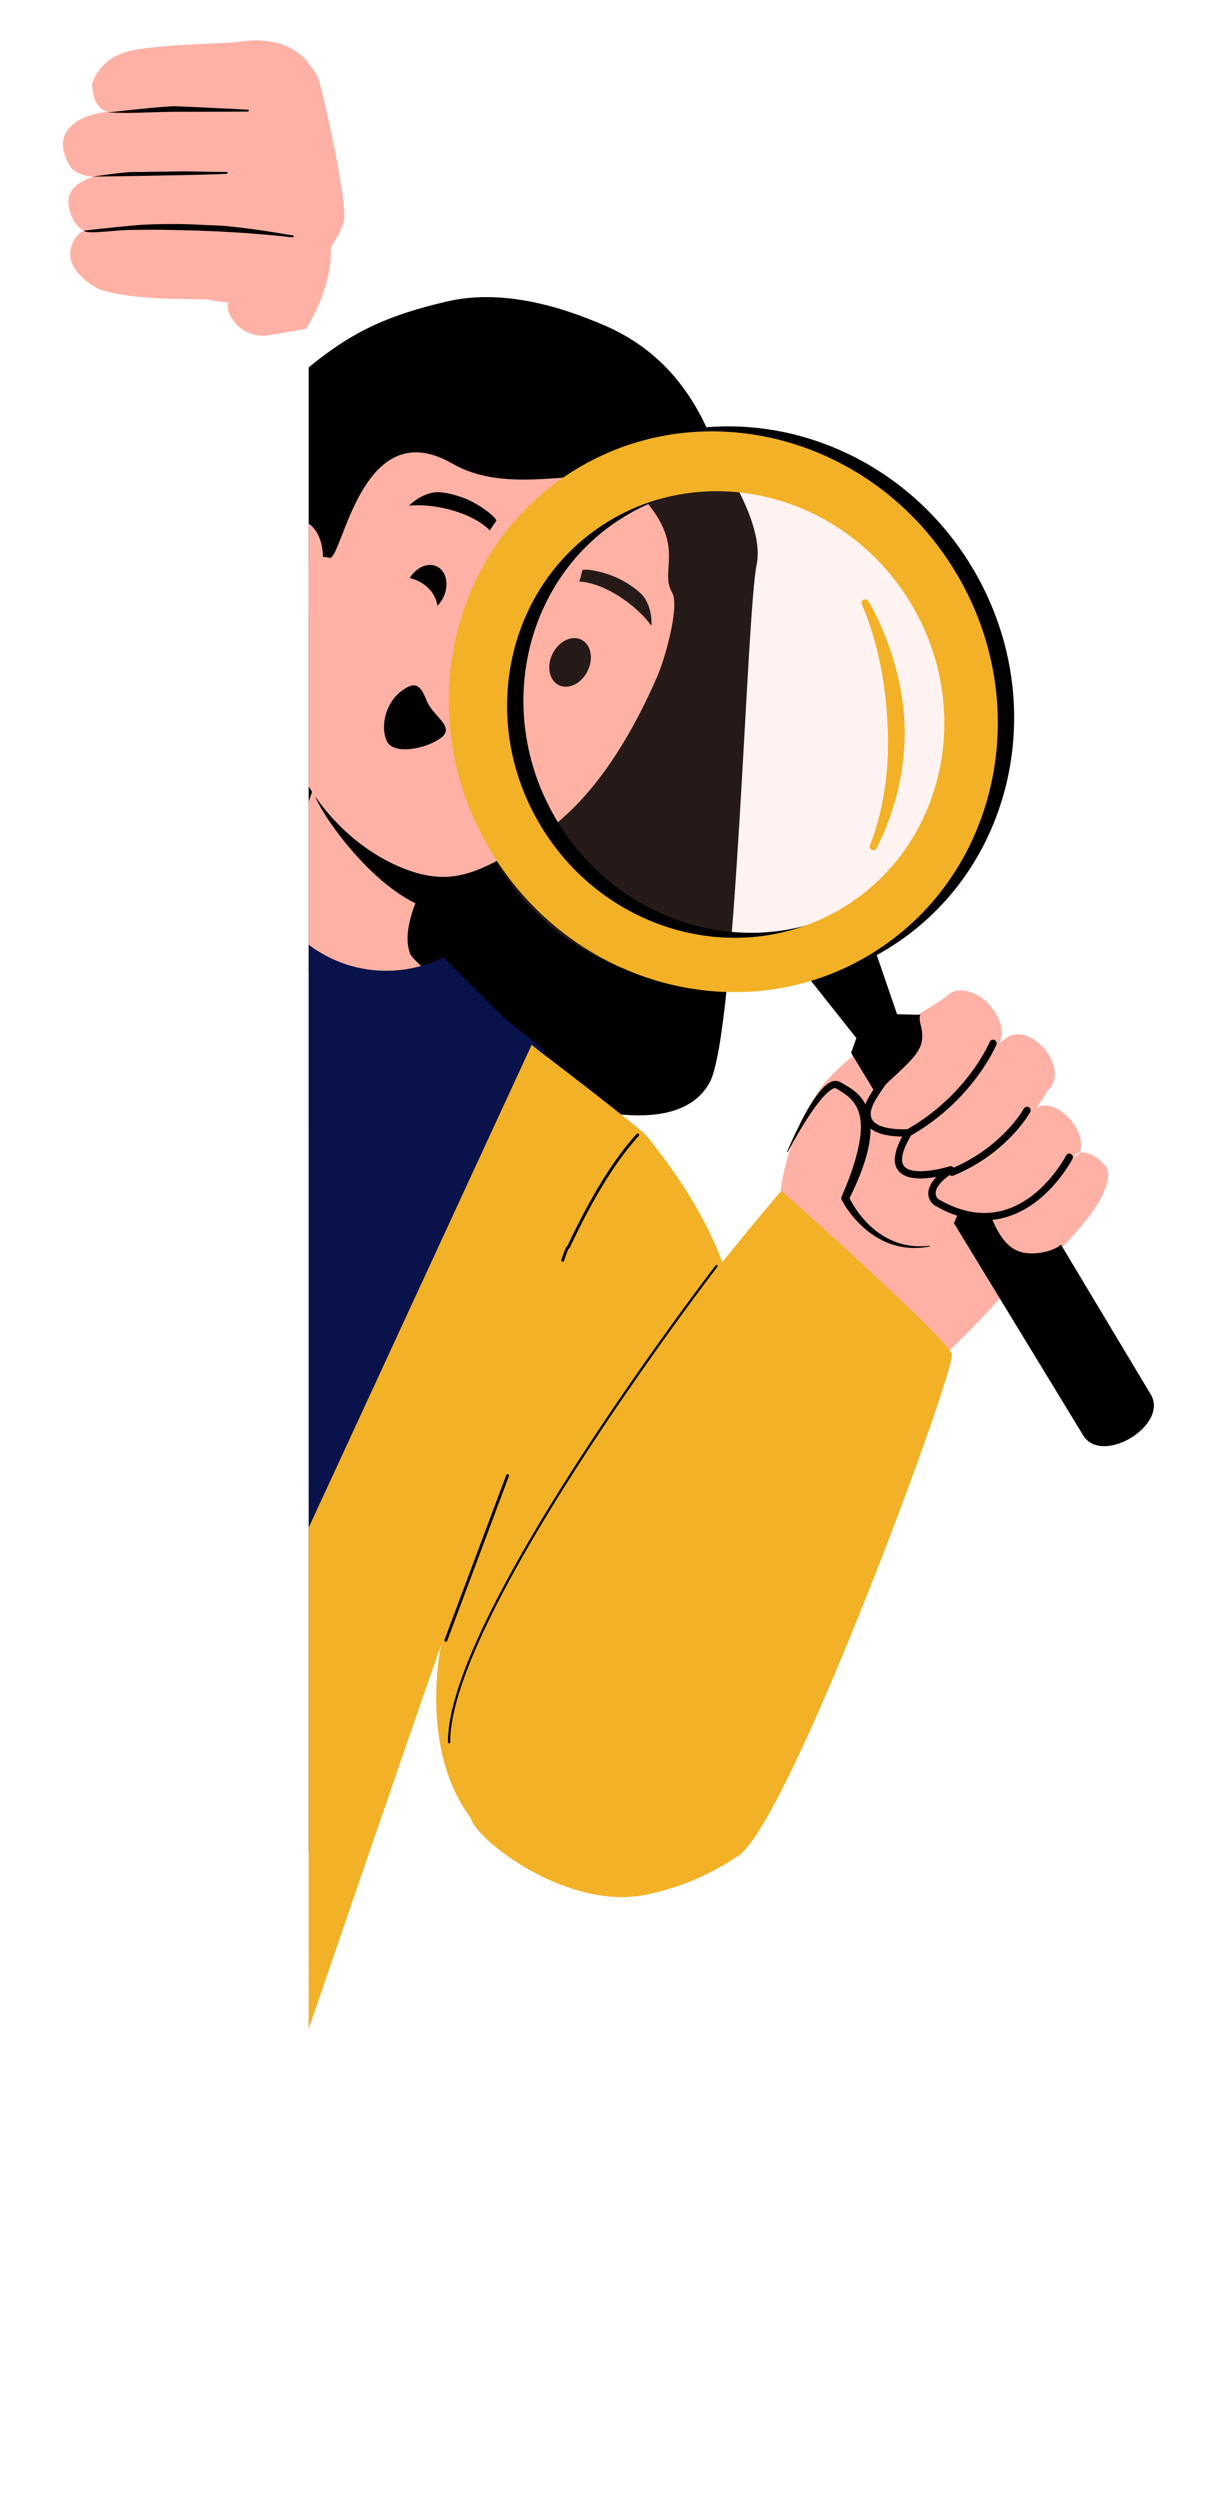
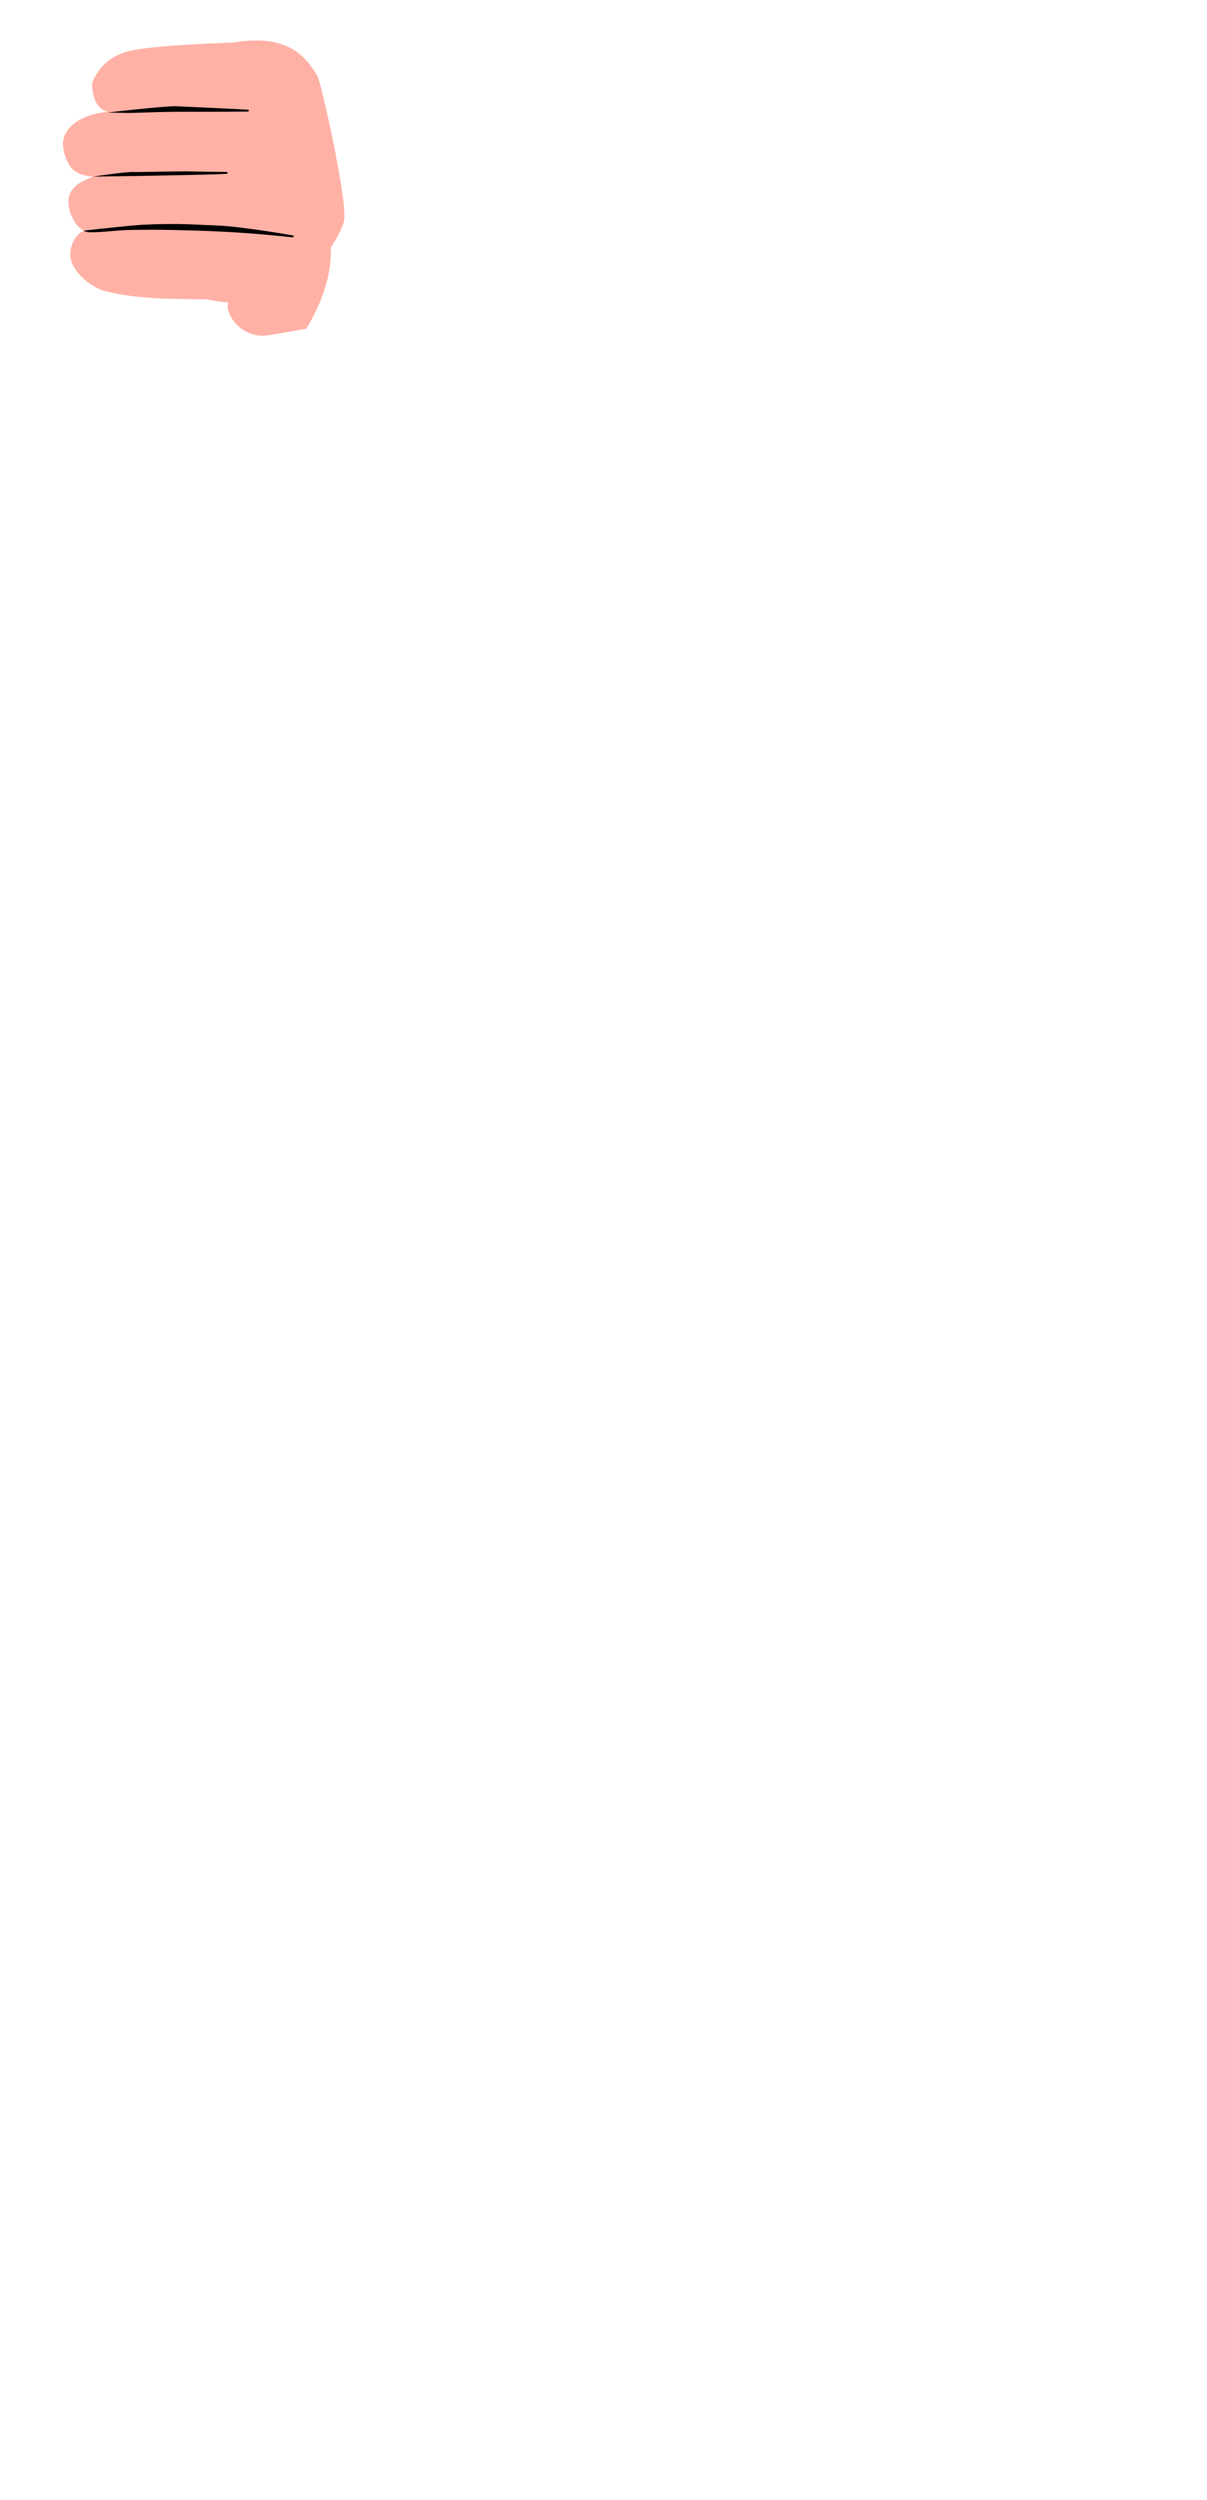
<svg xmlns="http://www.w3.org/2000/svg" clip-rule="evenodd" fill="#000000" fill-rule="evenodd" height="1688.2" preserveAspectRatio="xMidYMid meet" stroke-linejoin="round" stroke-miterlimit="2" version="1" viewBox="-42.2 -26.6 815.6 1688.2" width="815.6" zoomAndPan="magnify">
  <g>
    <g>
      <g transform="matrix(2.05 0 0 2.129 -2396.548 -5625.43)">
        <clipPath id="a">
          <path d="M1250.21 2703.74H1546.624V3422.407H1250.21z" />
        </clipPath>
        <g clip-path="url(#a)">
          <path d="M975.959 2703.74H1546.626V3422.407H975.959z" fill="none" />
          <clipPath id="b">
-             <path d="M975.959 2703.74H1546.626V3422.407H975.959z" />
-           </clipPath>
+             </clipPath>
          <g clip-path="url(#b)">
            <g>
              <g id="change1_18">
                <path d="M1280.61,389.85C1319.51,473.171 1342.93,626.375 1325.43,763.899C1304.79,926.119 632.361,1029.59 617.962,866.873C613.045,811.317 770.52,423.068 780.978,372.96C789.742,330.969 858.692,290.015 863.267,285.132C909.41,235.882 959.925,214.102 1015.27,214.102C1061.84,214.102 1123.76,220.303 1170.51,254.98C1225.89,296.071 1251.56,327.615 1280.61,389.85Z" fill="#000000" transform="matrix(-.302 -.126 -.131 .291 1682.588 2798.728)" />
              </g>
              <g id="change2_3">
-                 <path d="M5803,4191C5831.7,4191 5855,4217.89 5855,4251C5855,4284.11 5794.05,4326.31 5765.36,4326.31C5759.71,4326.31 5754.28,4325.27 5749.19,4323.35C5728.4,4315.5 5751,4277.61 5751,4251C5751,4217.89 5774.3,4191 5803,4191Z" fill="#ffb1a5" transform="matrix(-.228 -.095 -.144 .319 3175.504 2009.568)" />
-               </g>
+                 </g>
              <g id="change2_6">
                <path d="M1027.72,871.946C1027.72,871.946 1025.23,904.132 1024.19,917.554C1022.89,934.362 1023.01,962.961 1036.13,976.044C1043.05,982.944 1106.54,1001.77 1149.75,1017.56C1172.72,1025.96 1175.35,1030.05 1192.97,1038.64C1212.52,1048.18 1207.02,1065.34 1205.88,1073.03C1200.91,1106.76 1067.17,1139.02 1067.17,1139.02L1055.8,1139.07L1056.4,1139.84L969.059,1139.45L881.719,1139.84L882.322,1139.07L870.946,1139.02C870.946,1139.02 737.207,1106.76 732.232,1073.03C731.099,1065.34 725.597,1048.18 745.149,1038.64C767.056,1027.96 785.062,1015.53 813.213,1005.45C850.28,992.177 895.96,982.051 901.984,976.044C915.108,962.961 915.223,934.362 913.922,917.554C912.883,904.132 913.922,893.573 913.922,893.573L1027.72,871.946Z" fill="#ffb1a5" transform="matrix(-.375 -.157 -.163 .361 1781.002 2721.567)" />
              </g>
              <g id="change1_2">
                <path d="M1118.1,745.476C1118.1,745.476 1141.87,738.825 1142.65,747.468C1143.07,751.984 1104.15,778.074 1073.94,779.352C1074.05,775.412 1073.89,771.669 1073.65,768.579C1073.02,760.376 1073.65,753.923 1073.65,753.923L1118.1,745.476Z" fill="#000000" transform="matrix(-.614 -.256 -.266 .591 2152.287 2730.753)" />
              </g>
              <g id="change2_8">
                <path d="M464.728,3073.14C505.381,3062.17 573.044,3120.12 651.917,3113.5C765.131,3104.01 718.719,3219.77 732.903,3221.38C751.976,3223.53 755.965,3237.4 753.792,3246.86C745.693,3282.11 751.665,3296.95 736.387,3322.61C698.862,3385.63 612.758,3424.98 531.594,3424.98C468.6,3424.98 448.975,3402.81 411.677,3365.12C376.105,3329.18 357.23,3275.67 357.23,3203.74C357.23,3187.29 365.594,3144.95 378.531,3138.11C403.171,3125.07 380.882,3095.78 464.728,3073.14Z" fill="#ffb1a5" transform="matrix(-.28 -.117 -.165 .365 1993.798 1716.678)" />
              </g>
              <g id="change1_6">
                <path d="M10191.9,11011.9C10205.8,11011.9 10224.6,11002.3 10224.6,11011.9C10224.6,11021.4 10211.6,11040.7 10197.6,11040.7C10183.6,11040.7 10172.3,11032.9 10172.3,11023.4C10172.3,11013.8 10177.9,11011.9 10191.9,11011.9Z" fill="#000000" transform="matrix(.147 .36 -.49 .365 5186.711 -4836.416)" />
              </g>
              <g id="change1_17">
                <path d="M5167,478.181C5167,478.181 5155.69,467.307 5131.26,467.318C5108.24,467.328 5093.1,476.721 5093.1,476.721C5093.1,476.721 5098.79,460.964 5110.89,452.696C5118.04,447.803 5131.88,448.34 5136.07,448.696C5152.4,450.085 5171.17,461.563 5170.13,464.816C5170.13,464.816 5167,476.467 5167,478.181Z" fill="#000000" transform="matrix(.362 .102 -.071 .25 -526.563 2151.518)" />
              </g>
              <g id="change1_16">
                <path d="M5167,478.181C5167,478.181 5155.69,467.307 5131.26,467.318C5108.24,467.328 5093.1,476.721 5093.1,476.721C5093.1,476.721 5098.79,460.964 5110.89,452.696C5118.04,447.803 5131.88,448.34 5136.07,448.696C5152.4,450.085 5171.17,461.563 5170.13,464.816C5170.13,464.816 5167,476.467 5167,478.181Z" fill="#000000" transform="matrix(-.319 -.194 -.148 .216 3058.436 3713.387)" />
              </g>
              <g id="change1_3" transform="matrix(.577 .274 -.285 .555 706.567 2260.742)">
                <ellipse cx="1291.92" cy="405.739" fill="#000000" rx="10" ry="13" />
              </g>
              <g id="change1_19" transform="matrix(.573 .272 -.283 .551 663.37 2241.688)">
                <ellipse cx="1291.92" cy="405.739" fill="#000000" rx="10" ry="13" />
              </g>
              <g id="change2_4" transform="matrix(.922 .438 -.283 .551 206.409 2031.875)">
                <ellipse cx="1291.92" cy="405.739" fill="#ffb1a5" rx="10" ry="13" />
              </g>
              <g id="change1_13">
-                 <path d="M861.783,17580.8C862.081,17580.7 862.564,17580.4 862.982,17580.3C864.059,17579.9 865.391,17579.6 866.786,17579.2C869.096,17578.7 871.558,17578 873.466,17577C875.018,17576.2 876.229,17575.2 876.917,17573.9C877.659,17572.6 877.871,17570.9 877.122,17568.8C876.259,17566.4 873.926,17563.2 869.275,17559.1C865.1,17555.4 861.513,17554.3 858.555,17554.9C855.544,17555.4 853.001,17557.8 851.018,17561.4C843.034,17575.9 843.608,17612.4 843.608,17612.4C843.626,17613.4 844.448,17614.2 845.443,17614.2C846.439,17614.2 847.232,17613.4 847.214,17612.4C847.214,17612.4 846.981,17599.6 848.473,17586.3C849.448,17577.6 851.131,17568.6 854.177,17563.1C855.554,17560.6 857.15,17558.8 859.24,17558.4C861.383,17558 863.853,17559.1 866.879,17561.8C870.255,17564.8 872.292,17567.1 873.304,17569.1C874.01,17570.4 874.18,17571.4 873.746,17572.2C873.255,17573.1 872.205,17573.7 871.001,17574.2C869.455,17574.9 867.634,17575.3 865.913,17575.7C863.23,17576.4 860.773,17577.1 859.517,17578C858.57,17578.7 858.088,17579.5 858.004,17580.4C857.912,17581.4 858.374,17582.8 860.23,17584.4C860.982,17585.1 862.122,17585 862.773,17584.3C863.425,17583.5 863.344,17582.4 862.592,17581.7C862.272,17581.4 861.97,17581.1 861.783,17580.8Z" fill="#000000" transform="matrix(-.481 -.201 -.209 .463 5320.942 -5155.804)" />
-               </g>
+                 </g>
              <g id="change1_1">
                <path d="M3260.49 1014.89H3533.823V1077.557H3260.49z" fill="#000000" transform="matrix(-.893 -.373 -.405 .9 4533.432 3673.504)" />
              </g>
              <g id="change3_1">
                <path d="M6699.23,478.746C6715.41,484.024 6710.88,920.26 6692.43,920.675C6684.04,920.864 6674.74,920.998 6664.85,921.081C6596.34,921.658 6499.59,919.786 6479.46,916.69L6534.68,474.421L6551.2,469.785C6551.2,469.785 6576.48,459.872 6576.48,459.872C6576.48,459.872 6576.48,459.872 6576.48,459.873C6584.33,469.219 6595.9,474.627 6608.11,474.653C6620.31,474.68 6631.91,469.324 6639.8,460.012C6640.23,459.509 6640.46,459.235 6640.46,459.235L6664.43,469.785C6670.86,470.049 6685.28,474.197 6699.23,478.746Z" fill="#09124a" transform="matrix(-.936 -.391 -.406 .901 7636.917 5090.5)" />
              </g>
              <g id="change2_9" transform="matrix(-1.083 -.495 -.542 1.099 9506.825 3621.894)">
                <ellipse cx="6403.79" cy="2189.64" fill="#ffb1a5" fill-opacity="0.15" rx="70.25" ry="69" />
              </g>
              <g id="change2_7">
                <path d="M3628.96,561.589C3632.74,544.362 3656.67,268.57 3623.5,260.258C3609.83,256.832 3588.93,242.523 3567.58,246.244C3537.51,251.482 3454.83,363.113 3449.59,366.461C3441.21,371.803 3415.54,430.254 3405.47,476.355C3396.06,519.409 3401.57,549.19 3411.92,583.419C3411.92,583.419 3524.69,704.991 3586.48,589.284C3593.04,589.124 3620.81,598.767 3628.96,561.589Z" fill="#ffb1a5" transform="matrix(.255 .281 .181 -.15 459.991 2095.936)" />
              </g>
              <g id="change2_1">
                <path d="M3469.78,367.453C3468.19,354.286 3456.97,344.085 3443.38,344.085C3443.38,344.085 3443.38,344.085 3443.38,344.085C3428.69,344.085 3415.51,358.368 3415.24,375.473C3414.38,429.311 3390.03,540.721 3411.47,611.602C3411.47,611.602 3524.69,704.991 3586.48,589.284C3593.93,589.102 3621.84,578.185 3623.74,530.873C3625.19,494.608 3623.24,452.321 3618.01,416C3616.28,403.974 3609.15,364 3597,364L3597,364C3584.85,364 3575,373.85 3575,386L3576.78,384.585C3576.78,371.054 3565.81,360.085 3552.28,360.085L3552.28,360.085C3538.75,360.085 3527.78,371.054 3527.78,384.585L3522.95,357.377C3522.95,341.36 3512.55,326.377 3496.53,326.377C3496.53,326.377 3496.53,326.377 3496.53,326.377C3480.51,326.377 3470.53,340.36 3470.53,356.377L3469.78,367.453Z" fill="#ffb1a5" transform="matrix(.271 .309 -.191 .158 607.514 1830.52)" />
              </g>
              <g id="change1_5">
                <path d="M326.609,534.999C326.609,534.999 337.679,543.539 356.379,549.15C365.52,551.892 376.489,553.936 388.88,553.936C389.934,553.936 390.79,553.081 390.79,552.027C390.79,550.973 389.934,550.117 388.88,550.117C376.908,550.117 366.309,548.142 357.477,545.492C339.56,540.117 328.937,531.972 328.937,531.972C328.101,531.329 326.902,531.486 326.259,532.321C325.617,533.157 325.773,534.357 326.609,534.999Z" fill="#000000" transform="matrix(-.542 .301 .312 .522 1486.993 2583.587)" />
              </g>
              <g id="change1_4">
                <path d="M328.886,574.657C328.886,574.657 338.457,580.521 354.15,583.069C361.687,584.292 370.644,584.751 380.633,583.42C381.677,583.28 382.412,582.319 382.273,581.274C382.134,580.23 381.173,579.495 380.128,579.634C370.561,580.91 361.981,580.471 354.762,579.299C339.933,576.892 330.874,571.397 330.874,571.397C329.975,570.848 328.799,571.133 328.25,572.033C327.701,572.933 327.986,574.108 328.886,574.657Z" fill="#000000" transform="matrix(-.542 .301 .312 .522 1486.993 2583.587)" />
              </g>
              <g id="change1_7">
                <path d="M399.883,501.327C399.883,501.327 380.503,500.297 367.565,502.438C363.411,503.126 359.915,504.202 357.77,505.615C355.695,506.983 354.777,508.758 354.922,510.733C355.46,517.169 354.994,527.596 368.308,534.823C372.243,536.96 377.451,538.802 384.326,540.018C390.636,541.135 398.392,541.668 407.904,541.604C409.933,544.187 416.318,553.093 417.917,564.705C418.982,572.433 417.969,581.322 412.215,590.414C412.153,590.505 412.176,590.629 412.267,590.692C412.358,590.754 412.483,590.731 412.545,590.64C419.2,581.677 420.9,572.529 420.345,564.454C419.314,549.478 410.477,538.211 410.477,538.211C410.089,537.74 409.511,537.464 408.9,537.458C399.286,537.171 391.546,536.224 385.267,534.987C379.04,533.76 374.307,532.183 370.687,530.321C359.324,524.477 359.525,515.725 358.838,510.321C358.704,509.337 359.62,508.692 360.846,507.993C363.536,506.46 367.828,505.327 372.583,504.452C384.791,502.204 399.878,501.727 399.878,501.727C399.988,501.728 400.079,501.64 400.08,501.529C400.082,501.419 399.993,501.328 399.883,501.327Z" fill="#000000" transform="matrix(-.271 .543 .564 .261 1233.57 2647.018)" />
              </g>
              <g id="change4_1">
                <path d="M8682.82,7957.36C8682.82,7957.36 8710.31,7967.2 8743.85,7990.77C8750.97,7995.77 8758.38,8001.35 8765.92,8007.56C8770.52,8011.36 8775.14,8015.42 8779.84,8019.64C8790.66,8029.32 8801.6,8040.17 8811.94,8052.66C8825.75,8069.36 8838.78,8088.58 8849.08,8111.47C8849.77,8113.22 8851.76,8114.09 8853.51,8113.4C8855.26,8112.71 8856.13,8110.72 8855.44,8108.97C8847.05,8084.22 8835.85,8062.72 8822.78,8044.34C8812.85,8030.36 8801.94,8018.15 8790.65,8007.74C8785.74,8003.21 8780.68,7999.1 8775.65,7995.27C8767.47,7989.05 8759.34,7983.62 8751.46,7978.97C8714.68,7957.27 8684.68,7950.79 8684.68,7950.79C8682.87,7950.28 8680.98,7951.33 8680.46,7953.15C8679.95,7954.96 8681,7956.85 8682.82,7957.36L8682.82,7957.36Z" fill="#f2b126" transform="matrix(.246 .239 -.248 .237 1270.037 -1139.496)" />
              </g>
              <g id="change1_10">
                <path d="M6226.06,2320.33L6283.93,2282.41C6283.5,2282.49 6284.33,2279.98 6283.35,2279.26C6280.83,2277.42 6275.64,2276.04 6275.23,2276.43C6269,2282.27 6265.06,2282.55 6261.54,2281.2C6258.02,2279.84 6254.93,2276.84 6254.38,2275.11L6214,2301.98C6205.63,2307.48 6217.69,2325.83 6226.06,2320.33ZM6317.05,2234.22L6323,2236.85L6340.94,2218.51L6354.71,2235.74L6330.36,2247.71L6329.93,2252.04L6318.46,2259.58C6318.4,2256.41 6313.62,2248.16 6313.32,2243.17C6313.02,2238.1 6317.19,2236.3 6317.05,2234.22Z" fill="#000000" transform="matrix(-1.071 -.49 -.509 1.031 9354.64 3743.568)" />
              </g>
              <g id="change1_8">
                <path d="M1767.88,1278.21C1791.14,1245.26 1838.06,1238.18 1872.62,1262.58C1907.18,1286.97 1916.23,1333.55 1892.97,1366.49C1869.72,1399.44 1822.8,1406.52 1788.24,1382.13C1753.68,1357.74 1744.63,1311.16 1767.88,1278.21ZM1781.51,1287.62C1800.03,1261.38 1837.4,1255.74 1864.92,1275.16C1892.45,1294.59 1899.65,1331.69 1881.13,1357.93C1862.61,1384.17 1825.25,1389.81 1797.72,1370.38C1770.2,1350.95 1762.99,1313.86 1781.51,1287.62Z" fill="#000000" transform="matrix(1.12 .469 -.487 1.078 -13.834 570.004)" />
              </g>
              <g id="change4_2">
                <path d="M1767.88,1278.21C1791.14,1245.26 1838.06,1238.18 1872.62,1262.58C1907.18,1286.97 1916.23,1333.55 1892.97,1366.49C1869.72,1399.44 1822.8,1406.52 1788.24,1382.13C1753.68,1357.74 1744.63,1311.16 1767.88,1278.21ZM1781.51,1287.62C1800.03,1261.38 1837.4,1255.74 1864.92,1275.16C1892.45,1294.59 1899.65,1331.69 1881.13,1357.93C1862.61,1384.17 1825.25,1389.81 1797.72,1370.38C1770.2,1350.95 1762.99,1313.86 1781.51,1287.62Z" fill="#f2b126" transform="matrix(1.12 .469 -.487 1.078 -19.215 571.595)" />
              </g>
              <g id="change1_9">
                <path d="M321.841,607.129C321.841,607.129 341.897,620.115 363.215,617.071C375.166,615.364 387.553,608.712 397.042,591.968C397.064,591.928 397.086,591.886 397.106,591.844C397.106,591.844 399.936,586.168 393.912,581.895C392.675,581.018 391.001,580.189 388.739,579.519C390.639,578.829 392.684,577.99 394.636,577.002C397.972,575.315 401.019,573.177 402.789,570.676C406.093,566.01 405.68,559.534 393.769,552.094C396.067,550.747 399.25,548.655 401.853,546.101C404.359,543.641 406.301,540.745 406.726,537.706C407.291,533.657 405.361,529.074 397.811,524.86C388.613,519.726 381.025,517.326 375.137,515.395C371.352,514.154 368.308,513.147 366.057,511.624C364.095,510.296 362.827,508.536 362.248,505.764C362.033,504.732 361.02,504.07 359.989,504.285C358.957,504.5 358.295,505.513 358.51,506.544C359.326,510.455 361.15,512.914 363.917,514.786C366.409,516.473 369.755,517.65 373.947,519.024C379.659,520.897 387.026,523.214 395.95,528.194C401.447,531.262 403.355,534.23 402.943,537.178C402.545,540.033 400.201,542.604 397.687,544.73C393.69,548.109 389.063,550.301 389.063,550.301C388.415,550.608 387.994,551.251 387.972,551.967C387.949,552.684 388.33,553.352 388.957,553.698C394.36,556.682 397.679,559.372 399.412,561.854C401.182,564.39 401,566.595 399.672,568.47C397.856,571.034 394.344,573.027 390.858,574.563C385.432,576.954 379.968,578.162 379.968,578.162C379.044,578.367 378.409,579.217 378.476,580.161C378.542,581.105 379.29,581.858 380.234,581.931C386.107,582.382 389.638,583.546 391.702,585.01C394.69,587.129 393.802,589.821 393.67,590.171C384.945,605.516 373.65,611.723 362.675,613.29C342.701,616.142 323.92,603.925 323.92,603.925C323.036,603.351 321.852,603.603 321.279,604.487C320.705,605.371 320.957,606.555 321.841,607.129Z" fill="#000000" transform="matrix(-.542 .301 .312 .522 1486.993 2583.587)" />
              </g>
              <g id="change4_3">
-                 <path d="M1253.16,2988.82L1249.17,2988.08C1241.25,2990.08 1231.34,2993.18 1222.09,2996.27C1208.02,3000.98 1195.51,3005.69 1194,3006.49C1175.52,3016.35 1164.56,3025.42 1150.88,3050.19C1143.7,3063.22 1114.64,3108.07 1099.38,3148.51C1098.18,3149.59 1079.86,3184.54 1078.58,3197.28C1076.8,3215.8 1099.34,3287.27 1122.66,3342.94C1138.61,3381 1159.59,3401.68 1168.74,3402.99C1175.6,3403.97 1186.71,3358.62 1190.77,3358.36C1193.57,3358.17 1187.7,3475.49 1187.7,3475.49C1197.61,3477.01 1229.2,3477.83 1267.59,3478.08L1253.16,2988.82ZM1385.91,2989.71L1374.35,3477.47C1414.77,3476.76 1448.48,3475.55 1458.78,3473.97C1458.78,3473.97 1440.59,3250.21 1435.25,3175.82C1435.51,3176.78 1441.87,3208.68 1465.38,3222.3C1466.33,3223.19 1467.01,3223.78 1467.29,3223.96C1476.77,3229.99 1507.26,3235.66 1525.77,3223.14C1535.63,3216.47 1543.05,3208.12 1548.44,3199.64C1559.07,3182.9 1550.33,3029.4 1547.23,3026.58C1542.32,3022.11 1477.03,3000.64 1477.03,3000.64C1477.03,3000.64 1473.53,3011.71 1468.84,3028.92C1457.09,3016.73 1443.49,3008.41 1431.14,3001.83C1428.02,3000.16 1388.53,2990.45 1388.53,2990.45L1385.91,2989.71ZM1199.48,3156.36L1172.11,3222.99C1172.11,3222.99 1192.39,3295.91 1193.27,3302.76C1196.19,3295.03 1199.48,3156.36 1199.48,3156.36Z" fill="#f2b126" transform="matrix(.953 .398 -.413 .917 1237.692 -331.951)" />
-               </g>
+                 </g>
              <g id="change1_14">
                <path d="M586.898,2641.51C586.898,2641.51 591.011,2679.55 592.898,2697.01C592.925,2697.26 593.147,2697.44 593.395,2697.41C593.642,2697.38 593.821,2697.16 593.794,2696.91C591.907,2679.46 587.794,2641.41 587.794,2641.41C587.768,2641.17 587.545,2640.99 587.298,2641.01C587.05,2641.04 586.871,2641.26 586.898,2641.51Z" fill="#000000" transform="matrix(.928 .45 -.467 .893 2004.276 474.72)" />
              </g>
              <g id="change1_15">
                <path d="M577.903,2567.7C577.896,2567.71 577.888,2567.72 577.88,2567.73C577.826,2567.81 577.746,2567.97 577.707,2568.32C577.647,2568.84 577.647,2570 577.898,2572.51C577.922,2572.76 578.144,2572.94 578.391,2572.91C578.639,2572.89 578.82,2572.66 578.795,2572.42C578.53,2569.77 578.54,2568.73 578.614,2568.33C578.722,2568.25 578.793,2568.12 578.797,2567.98C579.365,2549.2 581.547,2536.08 584.773,2526.61C584.853,2526.37 584.727,2526.12 584.492,2526.04C584.256,2525.96 584,2526.08 583.92,2526.32C580.687,2535.81 578.487,2548.93 577.903,2567.7ZM578.031,2568.28L578.03,2568.28C578.03,2568.28 578.034,2568.29 578.04,2568.29L578.031,2568.28Z" fill="#000000" transform="matrix(.953 .398 -.413 .917 1845.206 440.445)" />
              </g>
              <g id="change1_11">
                <path d="M651.288,3030.82C651.288,3030.82 634.591,3097.21 630.159,3149.76C628.254,3172.34 628.627,3192.37 633.527,3203.52C633.607,3203.7 633.82,3203.78 634.003,3203.7C634.185,3203.62 634.268,3203.41 634.188,3203.23C629.32,3192.16 628.986,3172.25 630.878,3149.82C635.305,3097.33 651.987,3031 651.987,3031C652.036,3030.8 651.919,3030.61 651.726,3030.56C651.533,3030.51 651.336,3030.63 651.288,3030.82Z" fill="#000000" transform="matrix(.953 .398 -.413 .917 2015.416 -7.331)" />
              </g>
              <g id="change3_2" transform="matrix(.953 .398 -.413 .917 3079.842 -2398.03)">
                <ellipse cx="453.176" cy="5503.69" fill="#09124a" rx="5" ry="5.5" />
              </g>
            </g>
          </g>
        </g>
      </g>
      <g id="change2_2">
        <path d="M1328.28,846.023C1327.62,845.138 1327.61,843.836 1327.9,842.454C1328.73,838.572 1331.96,835.639 1335.94,835.157C1340.16,834.637 1345.45,833.995 1345.45,833.995C1345.45,833.995 1358.9,844.93 1358.1,857.821C1346.62,854.035 1339.89,850.038 1334.39,845.317C1333.41,844.47 1328.99,846.986 1328.28,846.023Z" fill="#ffb1a5" transform="matrix(2.526 -.765 -.774 -2.554 -2588.43 3354.748)" />
      </g>
      <g id="change2_5">
        <path d="M4188.46,1146.5C4187.03,1145.39 4186.84,1141.68 4188.63,1139.04C4190.69,1136.01 4195.22,1133.86 4197.45,1133.66C4204.2,1133.05 4211.72,1134.73 4218.15,1136.12L4218.15,1136.12C4222.17,1136.03 4226.64,1136.71 4231.26,1138.63C4232.29,1139.06 4235.66,1142.11 4236.32,1145.45C4236.92,1148.44 4238.57,1155.7 4238.01,1159.76C4238.01,1159.76 4238.01,1159.76 4238.01,1159.76C4237.44,1163.82 4221.28,1190.7 4220.14,1191.79C4217.03,1194.8 4211.38,1200.64 4200.93,1195.85C4193.87,1193.87 4186.77,1191.97 4182.12,1189.74C4176.01,1186.81 4177.16,1180.26 4177.16,1180.26C4178.44,1177.19 4180.24,1174.75 4182.67,1174.62C4182.67,1174.62 4179.66,1173.71 4177.86,1171.54C4177.2,1170.74 4175.87,1168.71 4176.52,1166.13C4177.12,1163.7 4179.66,1160.71 4180.86,1160C4182.6,1158.97 4184.43,1159.04 4185.45,1159.2C4185.95,1159.28 4181.39,1156.96 4182.74,1152.87C4183.66,1150.06 4186.4,1146.97 4188.46,1146.5Z" fill="#ffb1a5" transform="matrix(3.213 .608 1.236 -2.728 -14860.009 710.216)" />
      </g>
      <g id="change1_12">
        <path d="M4182.73,1174.46C4182.58,1174.43 4193.31,1178.48 4195.42,1178.84C4203.36,1180.18 4209.6,1181.15 4209.6,1181.15C4209.73,1181.18 4209.85,1181.1 4209.87,1180.97C4209.89,1180.85 4209.79,1180.72 4209.66,1180.7C4209.66,1180.7 4203.48,1179.25 4195.59,1177.51C4193.49,1177.04 4187.51,1175.4 4186.57,1175.21C4185.31,1174.97 4183.98,1174.69 4182.73,1174.46ZM4185.44,1159.2C4185.44,1159.2 4191.22,1161.68 4192.81,1161.98C4194.34,1162.28 4201.52,1164.13 4203.91,1164.6C4206.21,1165.05 4208.55,1165.51 4210.93,1166.03C4211.06,1166.07 4211.19,1165.99 4211.21,1165.87C4211.24,1165.75 4211.15,1165.62 4211.02,1165.58C4207.06,1164.4 4185.89,1159.29 4185.44,1159.2ZM4196.66,1148.47C4194.41,1147.89 4189.12,1145.7 4188.46,1146.5C4191.82,1147.79 4197.87,1149.95 4199.07,1150.31C4200.78,1150.8 4202.5,1151.26 4204.23,1151.65C4205.38,1151.92 4206.54,1152.17 4207.7,1152.38C4208.57,1152.55 4209.44,1152.69 4210.31,1152.83C4212.34,1153.14 4214.24,1153.55 4216.28,1153.75C4220.63,1154.17 4224.98,1154.35 4229.36,1154.42C4229.49,1154.42 4229.6,1154.33 4229.6,1154.2C4229.59,1154.07 4229.48,1153.96 4229.35,1153.95C4226.73,1153.73 4224.14,1153.45 4221.54,1153.12C4218.94,1152.8 4216.35,1152.41 4213.77,1151.98C4212.05,1151.7 4210.33,1151.38 4208.62,1151.06C4206.9,1150.74 4205.19,1150.4 4203.48,1150.05C4201.2,1149.57 4198.93,1149.05 4196.66,1148.47Z" fill="#000000" transform="matrix(3.213 .608 1.236 -2.728 -14860.009 710.216)" />
      </g>
    </g>
  </g>
</svg>